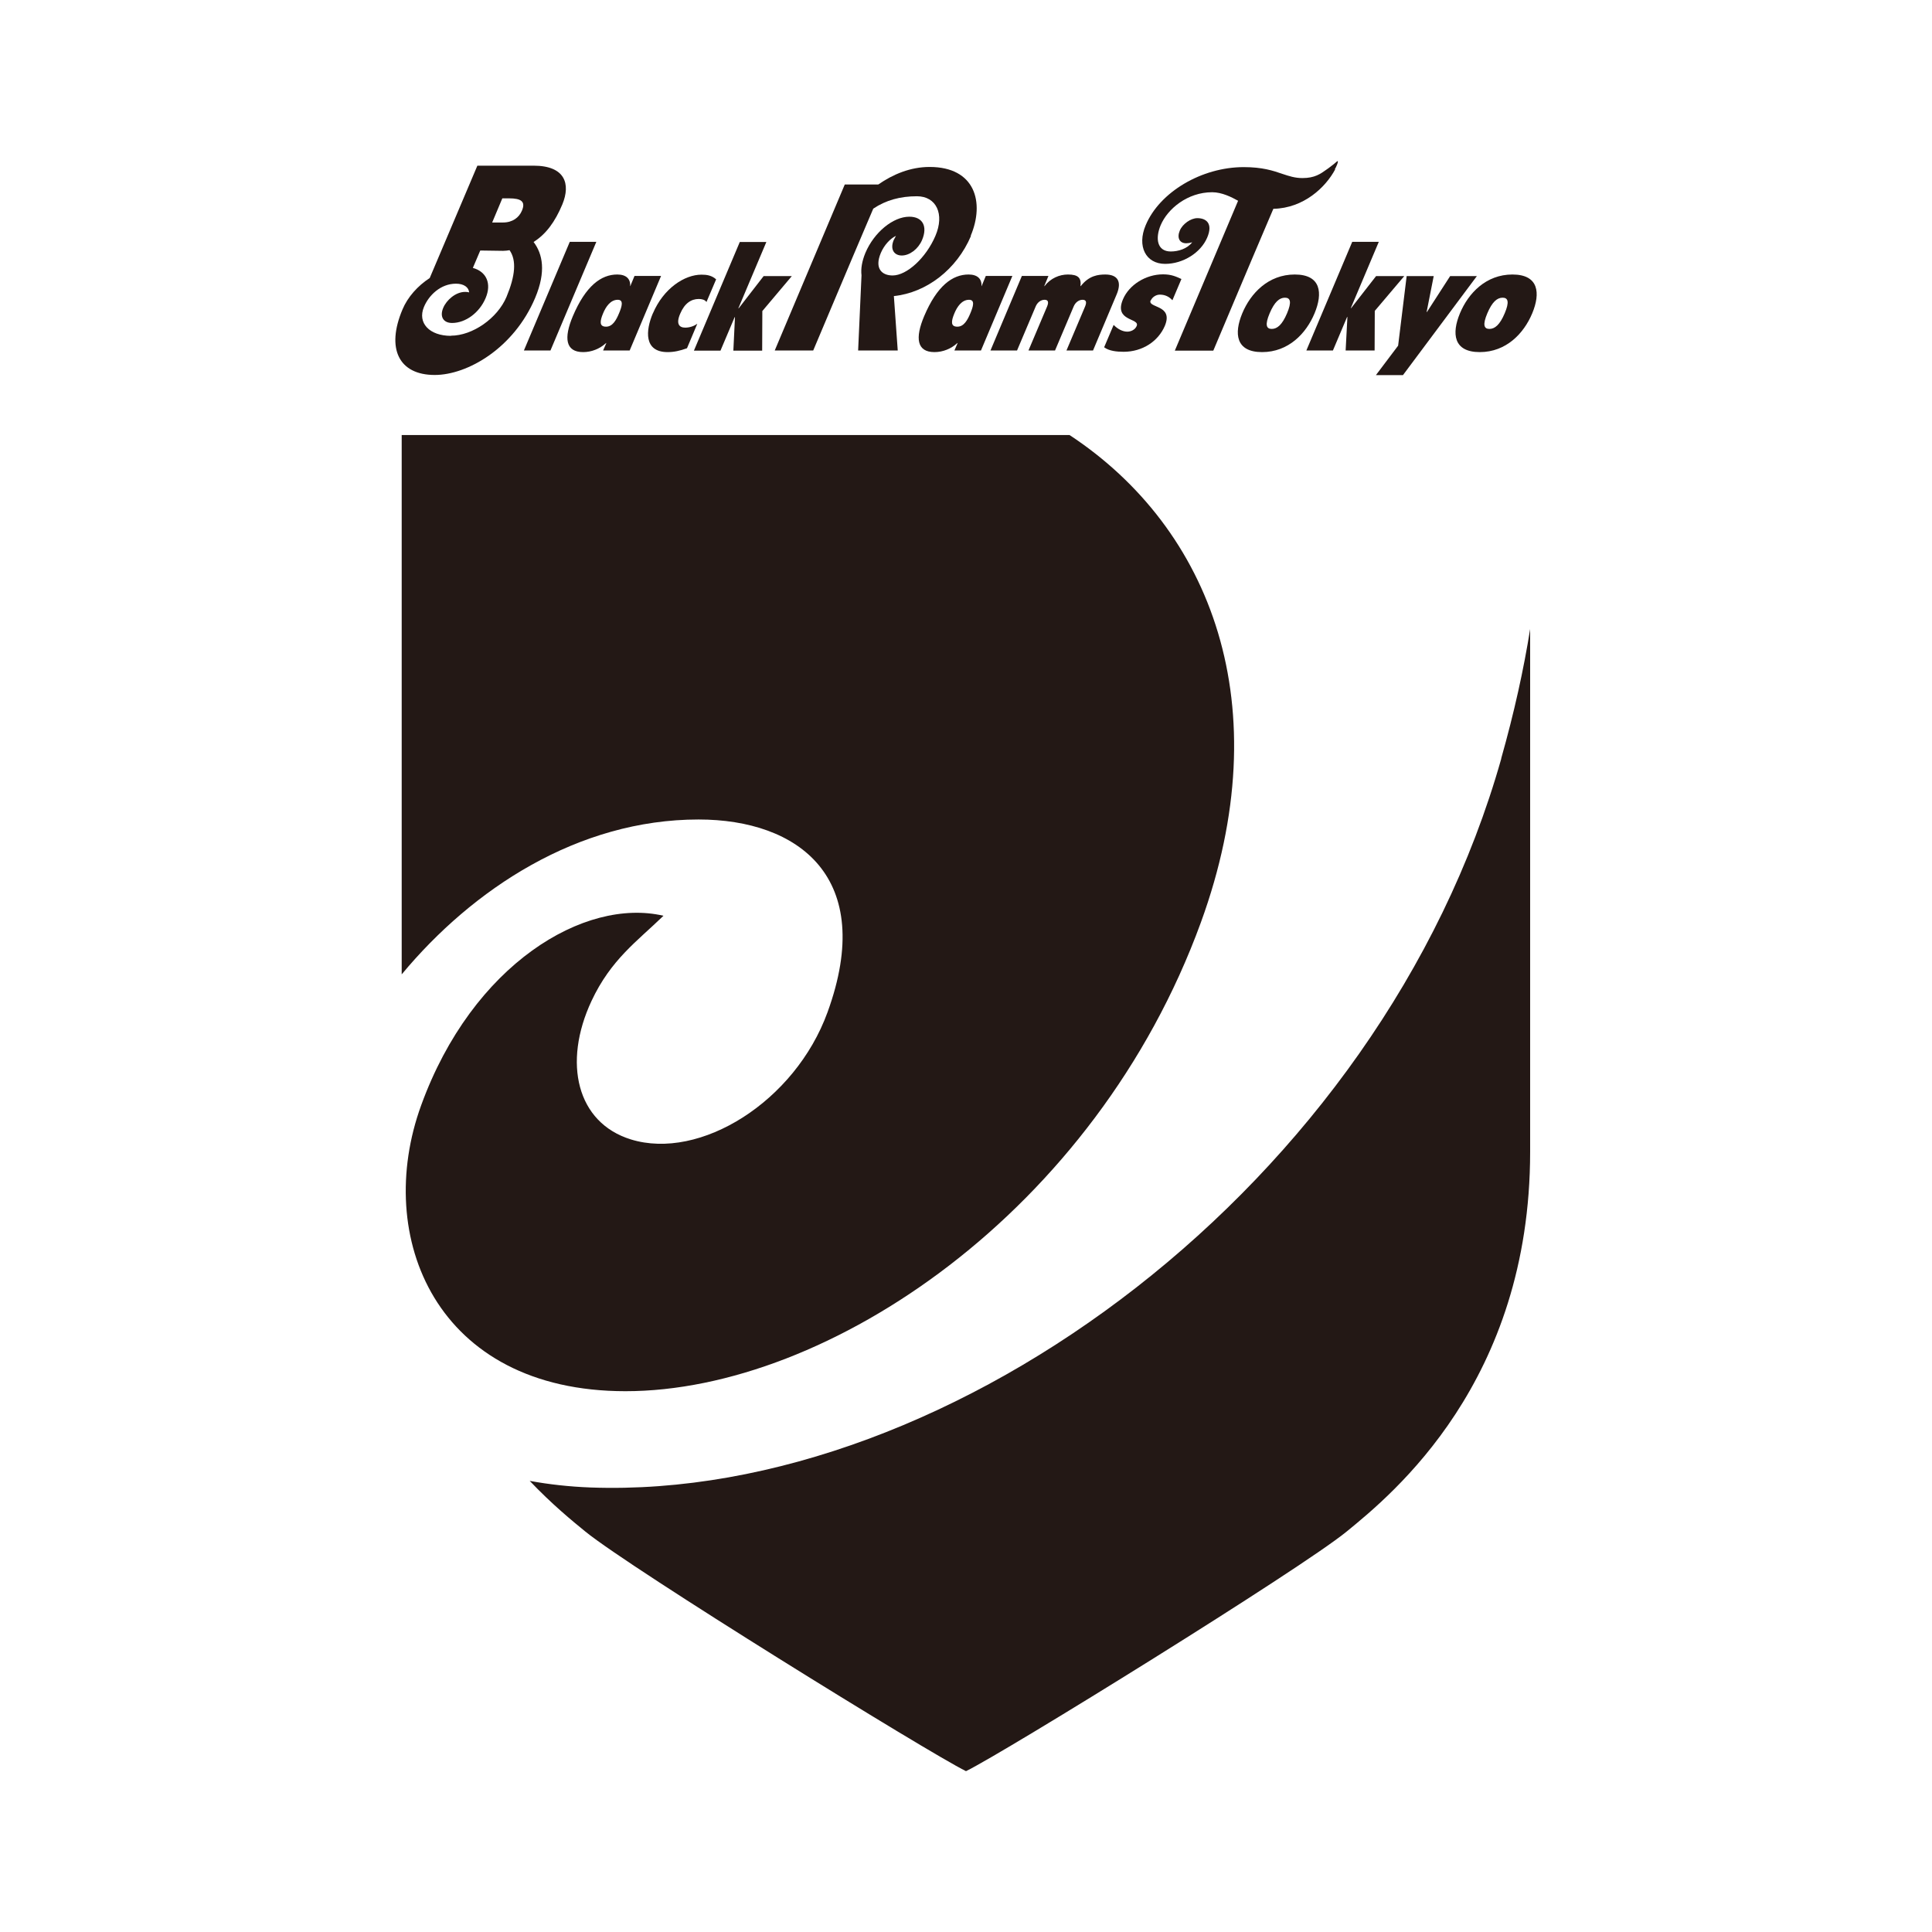
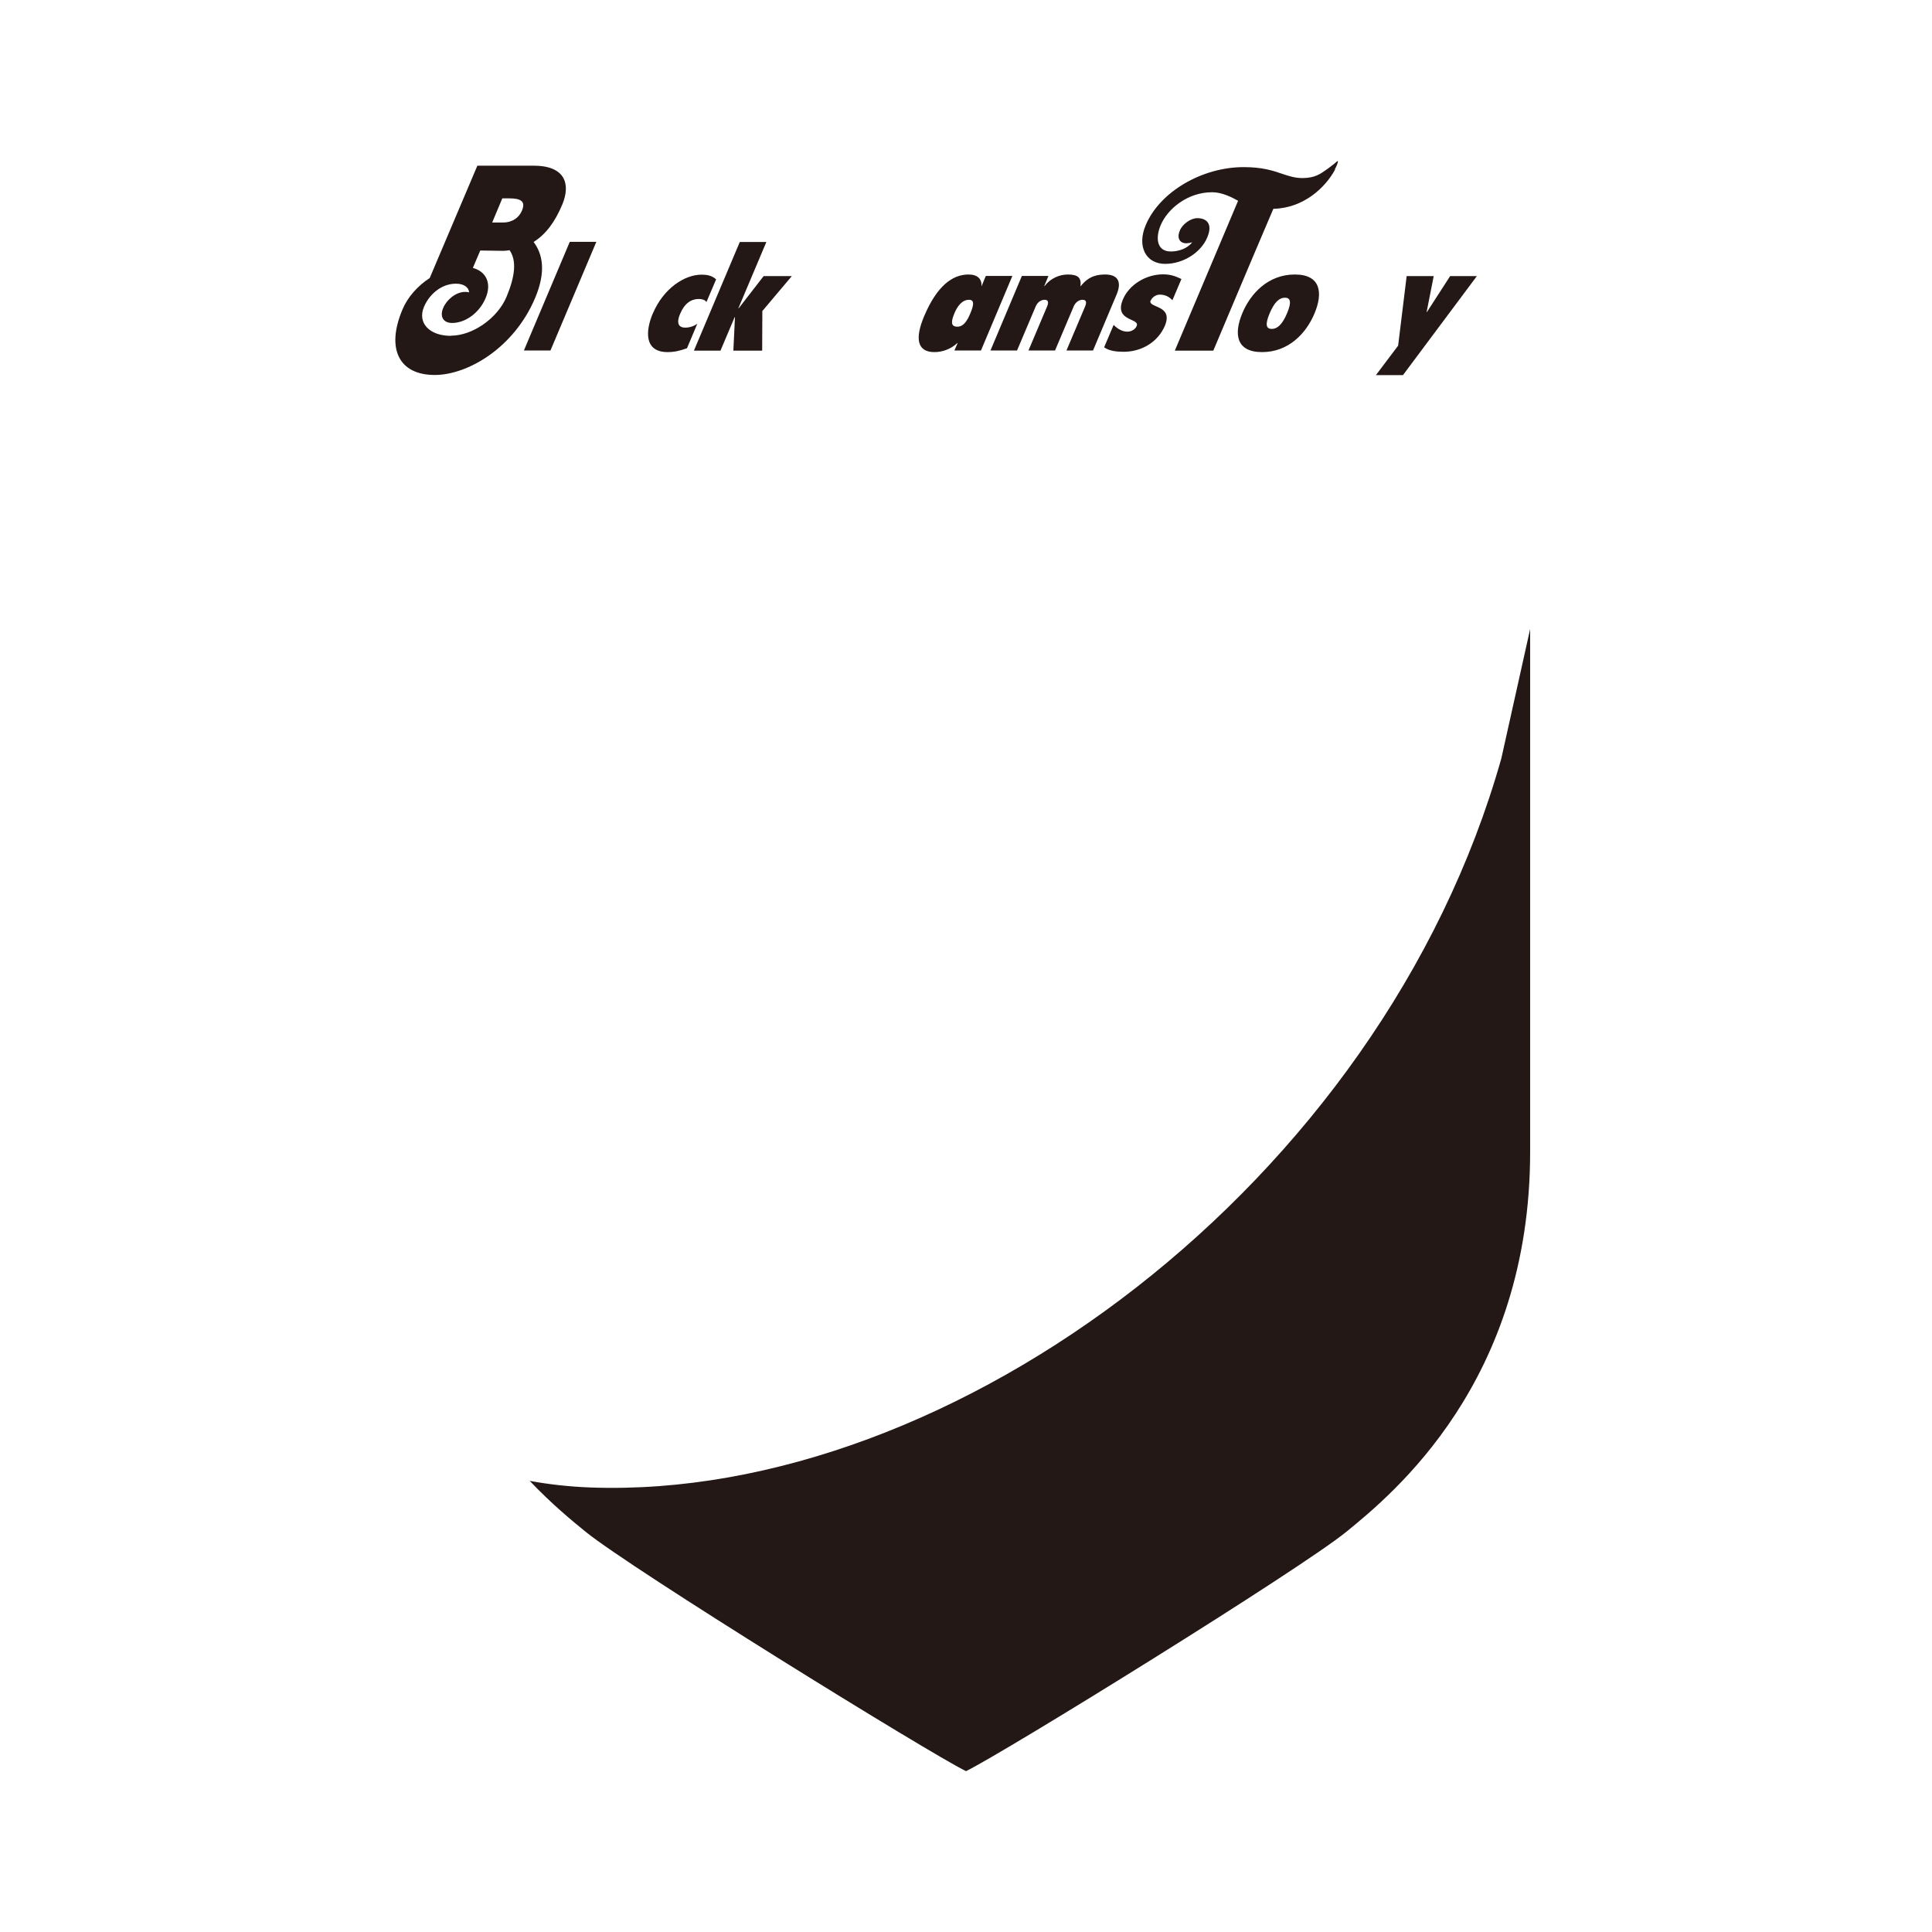
<svg xmlns="http://www.w3.org/2000/svg" id="_レイヤー_1" data-name="レイヤー 1" viewBox="0 0 120 120">
  <defs>
    <style>
      .cls-1 {
        fill: #231815;
      }
    </style>
  </defs>
  <g id="artwork">
    <g>
      <g>
-         <path class="cls-1" d="m60.29,14.65c.88-2.08.28-4.28-2.55-4.28-1.2,0-2.28.46-3.19,1.09h-2.08l-4.35,10.31h2.39l1.54-3.65.9-2.13.94-2.21.35-.82c.79-.53,1.68-.77,2.71-.77,1.21,0,1.73,1.11,1.15,2.46-.58,1.36-1.77,2.46-2.66,2.46-.66,0-1.14-.43-.73-1.4.21-.49.58-.89.94-1.06-.05.09-.1.18-.14.26-.25.6.05.96.5.96.49,0,1.02-.4,1.26-.96.36-.85.04-1.45-.79-1.45-1.01,0-2.19.97-2.73,2.25-.21.51-.29.98-.24,1.39h0l-.21,4.67h2.46l-.24-3.38c2.03-.21,3.91-1.66,4.79-3.74h0Z" />
        <polygon class="cls-1" points="32.54 21.77 34.19 21.77 37.04 15.02 35.39 15.02 32.54 21.77" />
        <path class="cls-1" d="m60.98,17.77h-.02c.03-.45-.25-.72-.8-.72-1,0-1.96.7-2.76,2.59-.57,1.35-.46,2.23.64,2.23.53,0,1.04-.21,1.42-.56h.02l-.2.46h1.65l1.95-4.63h-1.65l-.26.63h0Zm-1.52,2.52c-.42,0-.39-.33-.18-.83.17-.41.46-.84.91-.84.38,0,.26.41.08.84-.17.41-.4.83-.8.83Z" />
        <path class="cls-1" d="m71.48,18.66c.08-.19.31-.36.56-.36.36,0,.61.16.78.35l.56-1.32c-.33-.15-.62-.29-1.14-.29-1.07,0-2.11.65-2.49,1.55-.59,1.39,1.07,1.15.85,1.66-.1.24-.37.35-.58.35-.29,0-.6-.16-.85-.42l-.59,1.39c.3.23.79.28,1.21.28,1.17,0,2.15-.65,2.56-1.61.56-1.34-1.1-1.09-.88-1.59h0Z" />
        <path class="cls-1" d="m33.14,15.03c.77-.48,1.34-1.26,1.79-2.34.52-1.26.18-2.4-1.79-2.4h-3.49l-2.96,6.98c-.74.48-1.37,1.18-1.69,1.95-1.03,2.43-.23,4.07,2,4.07,2.05,0,4.93-1.68,6.24-4.79.69-1.64.46-2.73-.09-3.46Zm-1.94-2.71h.42c.74,0,1.04.19.8.76-.18.43-.58.74-1.18.74h-.67s.63-1.5.63-1.5Zm-3.19,8.54c-1.34,0-2.09-.8-1.68-1.79.3-.73,1.04-1.45,1.99-1.45.49,0,.79.22.82.54-.08-.02-.16-.03-.25-.03-.59,0-1.16.51-1.36.99-.23.54,0,.94.55.94.84,0,1.7-.64,2.08-1.54.39-.91.05-1.65-.79-1.88l.46-1.08,1.42.02c.14,0,.28-.02.4-.04.44.63.36,1.58-.19,2.9-.56,1.33-2.11,2.41-3.45,2.41Z" />
        <path class="cls-1" d="m80.42,17.05c-1.64,0-2.74,1.16-3.26,2.41s-.41,2.41,1.23,2.41,2.74-1.16,3.26-2.41.41-2.41-1.23-2.41Zm-1.43,3.38c-.34,0-.43-.26-.13-.97.3-.71.61-.97.95-.97s.43.26.13.97c-.3.71-.61.97-.95.97Z" />
-         <polygon class="cls-1" points="87.22 17.15 85.47 17.15 83.92 19.14 83.9 19.14 85.64 15.02 83.99 15.02 81.14 21.77 82.79 21.77 83.67 19.69 83.69 19.69 83.58 21.77 85.38 21.77 85.39 19.31 87.22 17.15" />
        <polygon class="cls-1" points="90.07 17.15 88.63 19.38 88.61 19.38 89.05 17.15 87.37 17.15 86.84 21.47 85.46 23.3 87.14 23.3 91.73 17.15 90.07 17.15" />
-         <path class="cls-1" d="m93.94,17.05c-1.64,0-2.74,1.16-3.26,2.41s-.41,2.41,1.23,2.41,2.74-1.16,3.26-2.41.41-2.41-1.23-2.41Zm-1.43,3.38c-.34,0-.43-.26-.13-.97s.61-.97.95-.97.43.26.13.97c-.3.71-.61.97-.95.97Z" />
        <path class="cls-1" d="m82.91,10.51l.07-.13c.06-.13.09-.21.11-.28.02-.08,0-.12-.04-.08-.11.1-.3.25-.45.36l-.05.04c-.05.04-.1.07-.14.1-.39.28-.75.54-1.51.54-.47,0-.83-.12-1.25-.26-.58-.2-1.24-.42-2.4-.42-2.61,0-5.23,1.55-6.09,3.61-.55,1.3,0,2.4,1.21,2.4,1.11,0,2.21-.69,2.61-1.63.38-.89-.07-1.21-.61-1.21-.41,0-.92.36-1.09.77-.19.45-.02.79.4.79.11,0,.24-.02.37-.06-.32.41-.87.57-1.33.57-.86,0-.97-.82-.63-1.63.43-1.02,1.67-2.05,3.2-2.05.6,0,1.2.3,1.61.53l-3.93,9.31h2.39l1.54-3.65.9-2.13.94-2.21.35-.82c1.89-.04,3.25-1.34,3.84-2.45h0Z" />
        <path class="cls-1" d="m68.66,17.05c-.44,0-1.02.06-1.53.72h-.02c.06-.5-.13-.72-.78-.72-.52,0-1.08.23-1.45.72h-.02l.26-.63h-1.65l-1.95,4.63h1.65l1.16-2.74c.11-.26.33-.41.55-.41s.27.14.16.41l-1.16,2.74h1.65l1.16-2.74c.11-.26.33-.41.55-.41s.27.14.16.41l-1.16,2.74h1.65l1.47-3.49c.33-.79.06-1.23-.71-1.23h0Z" />
-         <path class="cls-1" d="m39.16,17.77h-.02c.03-.45-.25-.72-.8-.72-1,0-1.96.7-2.76,2.59-.57,1.35-.46,2.23.64,2.23.53,0,1.04-.21,1.42-.56h.02l-.2.46h1.65l1.95-4.63h-1.65l-.26.63h0Zm-1.52,2.52c-.42,0-.39-.33-.18-.83.17-.41.46-.84.91-.84.38,0,.26.41.08.84-.17.41-.4.83-.8.83Z" />
        <path class="cls-1" d="m40.55,19.46c-.45,1.06-.57,2.41.92,2.41.39,0,.76-.08,1.2-.24l.64-1.52c-.18.13-.45.24-.75.24-.37,0-.59-.23-.31-.87.27-.64.68-.91,1.15-.91.18,0,.38.04.48.19l.6-1.41c-.28-.25-.59-.29-.91-.29-1.05,0-2.36.85-3.02,2.41h0Z" />
        <polygon class="cls-1" points="49.18 17.15 47.43 17.15 45.88 19.15 45.86 19.15 47.6 15.03 45.95 15.03 43.1 21.78 44.75 21.78 45.63 19.7 45.65 19.7 45.55 21.78 47.34 21.78 47.35 19.32 49.18 17.15" />
      </g>
      <g>
-         <path class="cls-1" d="m93.25,47.11c-7.46,26.41-34.12,46.1-56.58,45.28-1.31-.05-2.57-.19-3.77-.41,1.39,1.46,2.65,2.49,3.46,3.15,2.85,2.32,21.27,13.71,23.64,14.88,2.38-1.16,20.79-12.55,23.64-14.88,2.85-2.33,11.4-9.3,11.4-23.59v-32.47c-.4,2.51-.99,5.19-1.8,8.05h0Z" />
-         <path class="cls-1" d="m43.39,50.9c6.19,0,11.06,3.59,8.01,11.97-2.02,5.56-7.93,9.23-12.22,7.9-3.35-1.04-4.24-4.75-2.44-8.6,1.21-2.58,2.83-3.7,4.47-5.29-4.89-1.14-11.86,2.99-15.05,11.77-2.98,8.18.92,17.76,12.69,17.76,12.57,0,29.2-11.17,35.74-29.12,4.89-13.43.66-24.46-8.16-30.27H24.95v33.5c4.4-5.3,10.94-9.62,18.44-9.62h0Z" />
+         <path class="cls-1" d="m93.25,47.11c-7.46,26.41-34.12,46.1-56.58,45.28-1.31-.05-2.57-.19-3.77-.41,1.39,1.46,2.65,2.49,3.46,3.15,2.85,2.32,21.27,13.71,23.64,14.88,2.38-1.16,20.79-12.55,23.64-14.88,2.85-2.33,11.4-9.3,11.4-23.59v-32.47h0Z" />
      </g>
    </g>
  </g>
</svg>